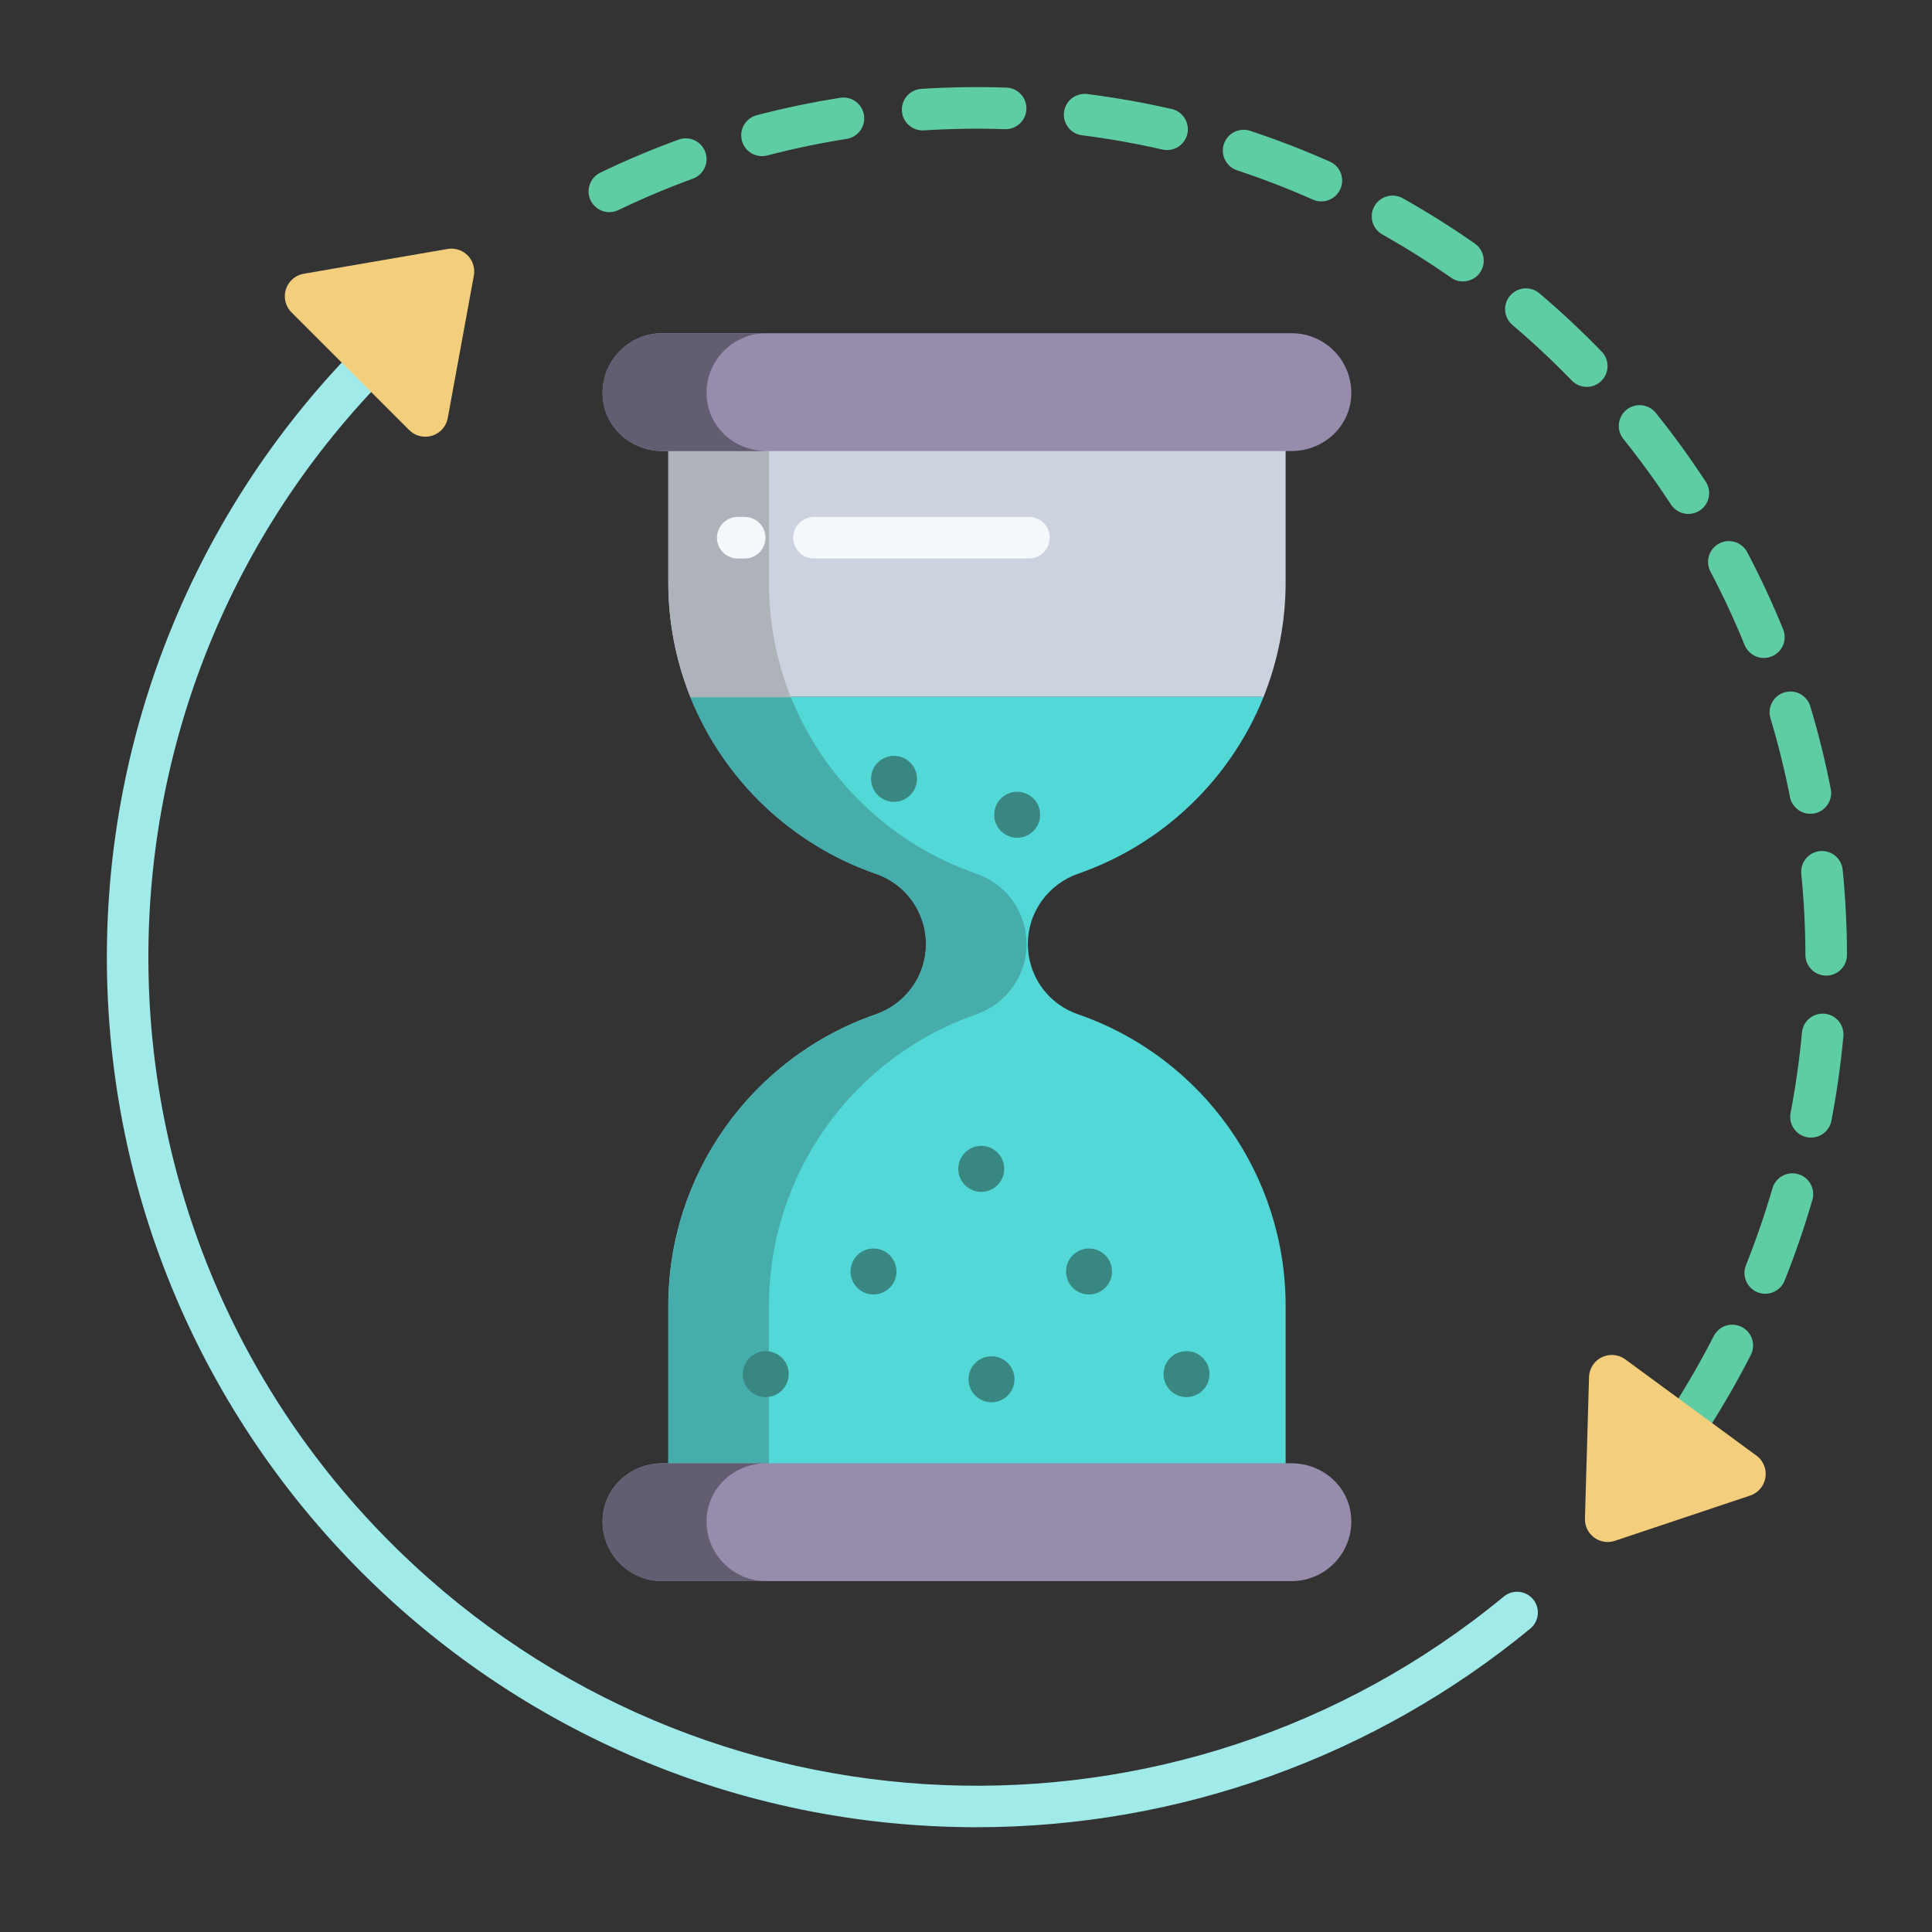
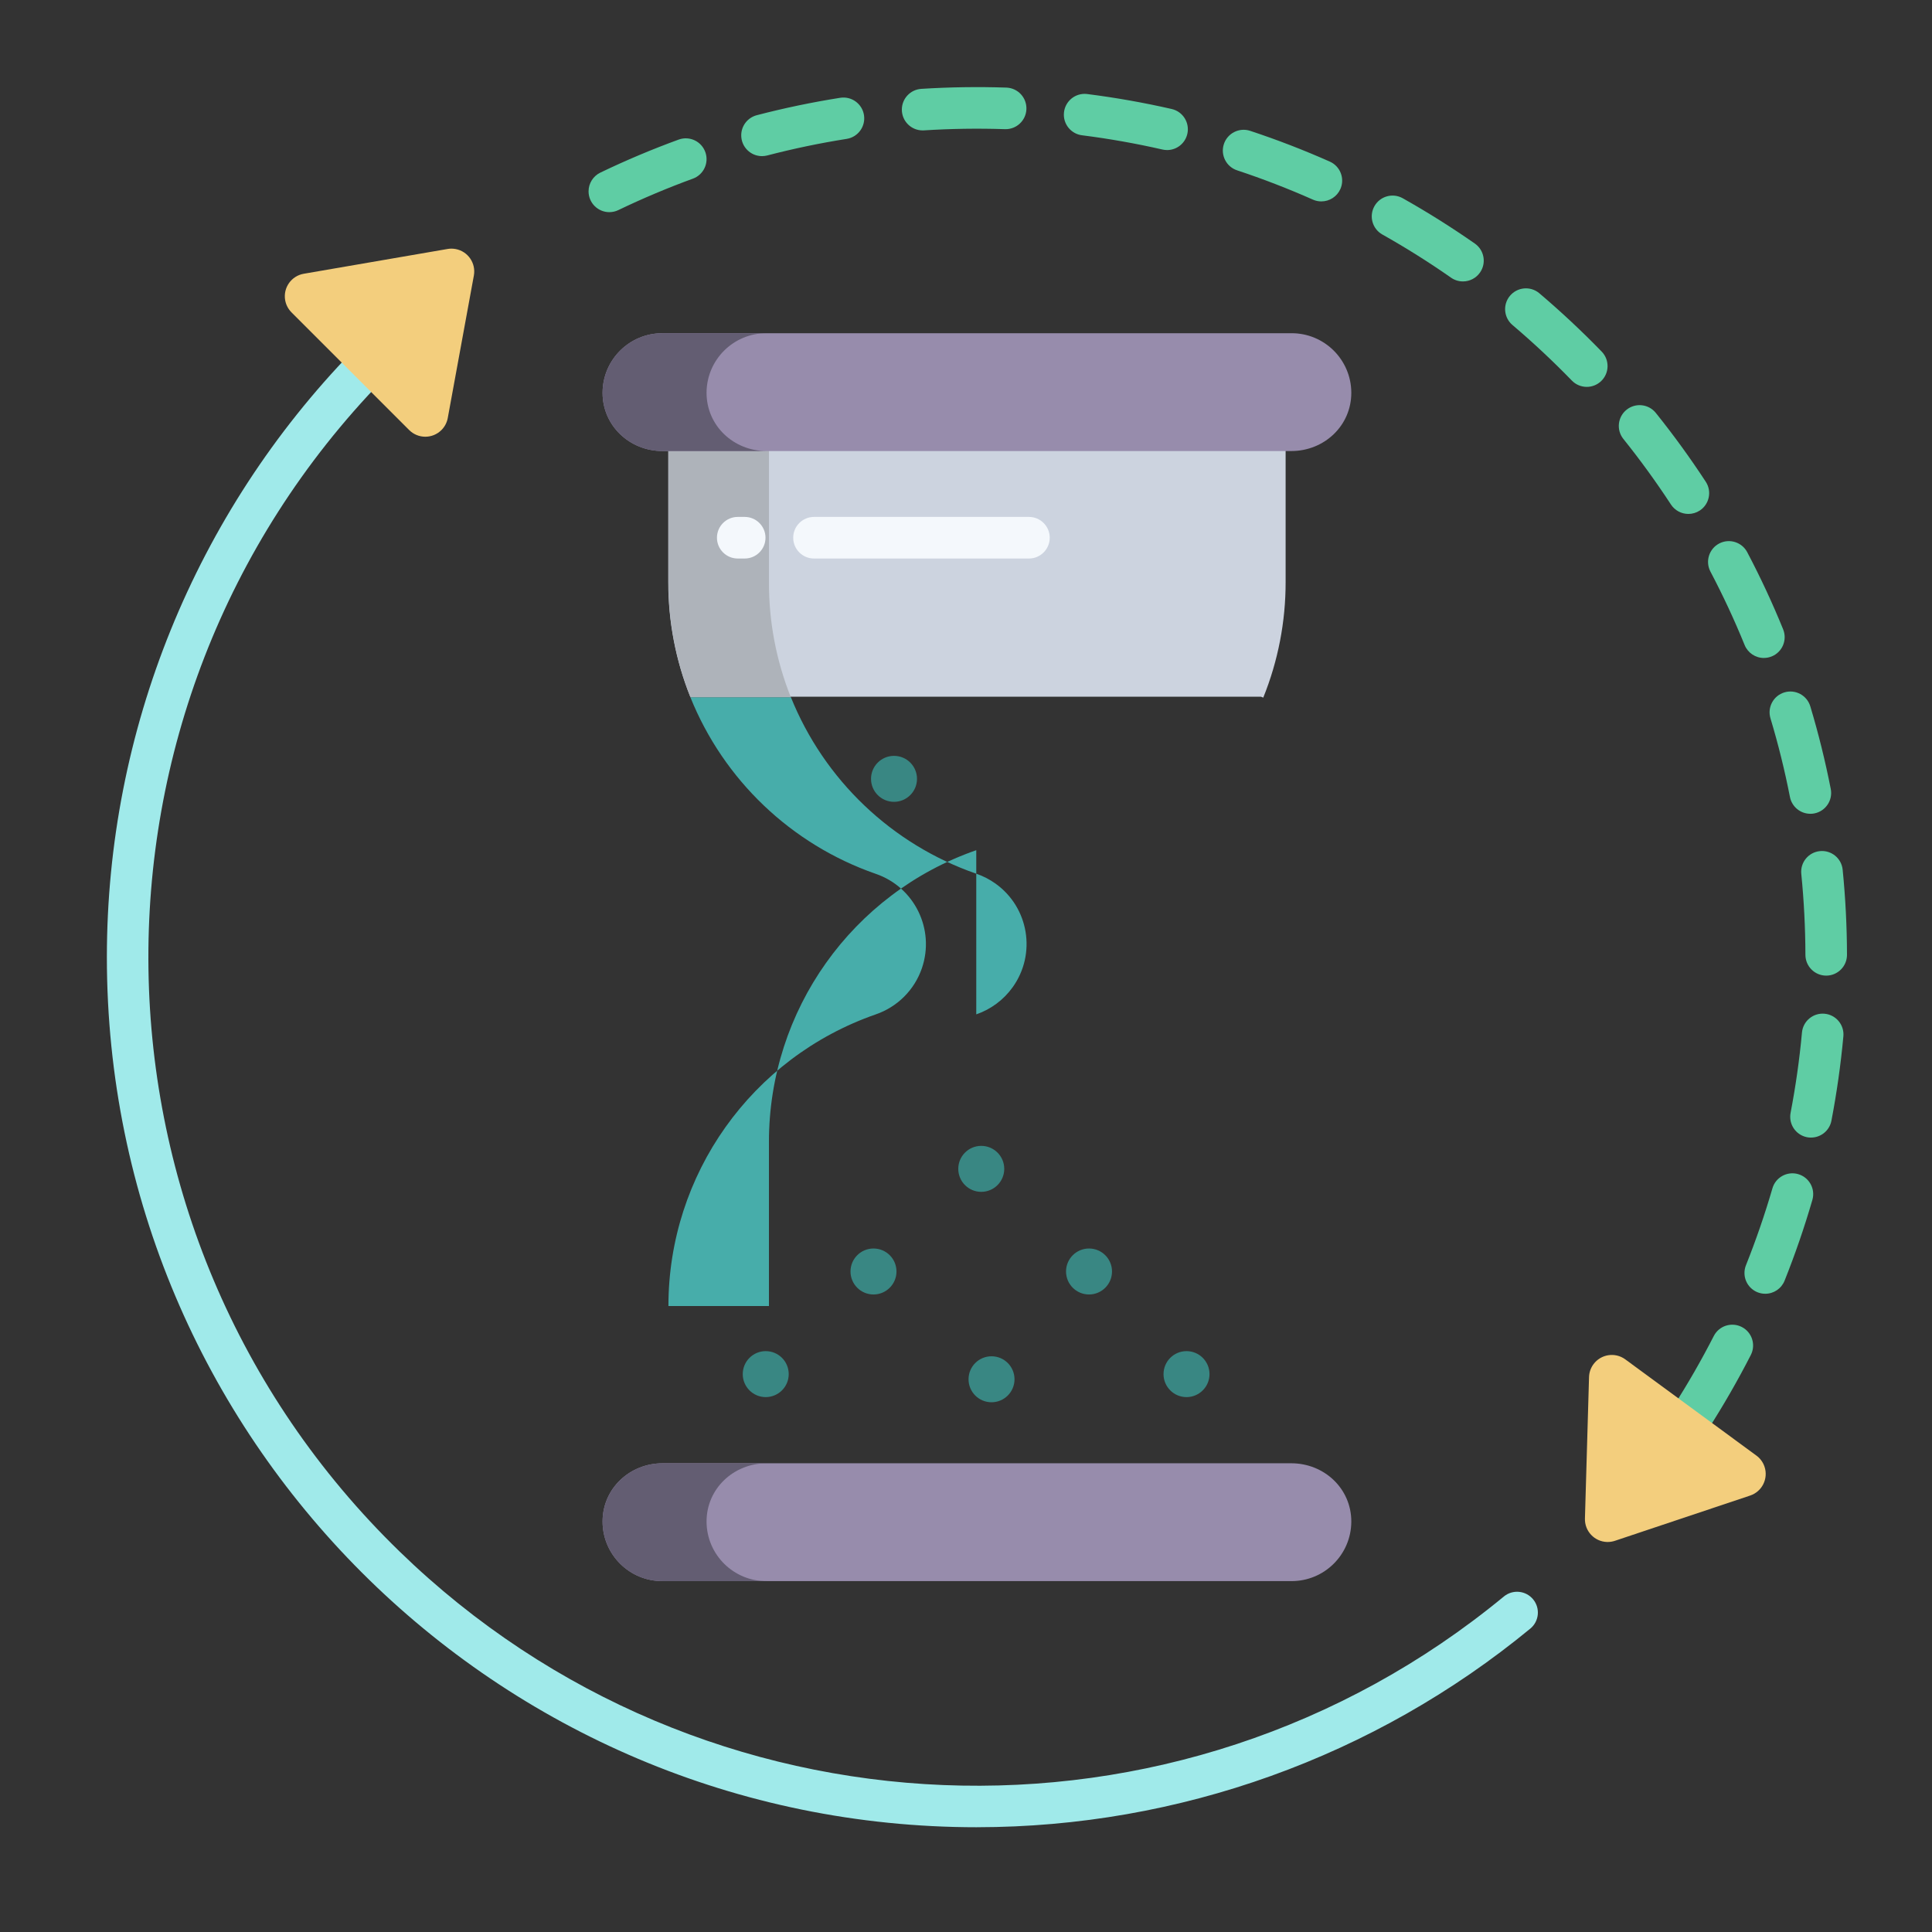
<svg xmlns="http://www.w3.org/2000/svg" id="Layer_1" data-name="Layer 1" version="1.1" viewBox="0 0 1080 1080">
  <rect x="0" y="0" width="1080" height="1080" fill="#333333" stroke="none" />
  <defs>
    <style>
      .cls-1 {
        fill: #978cac;
      }

      .cls-1, .cls-2, .cls-3, .cls-4, .cls-5, .cls-6, .cls-7, .cls-8, .cls-9, .cls-10, .cls-11 {
        stroke-width: 0px;
      }

      .cls-2 {
        fill: #ccd3df;
      }

      .cls-3 {
        fill: #a0eaea;
      }

      .cls-4 {
        fill: #aeb3ba;
      }

      .cls-5 {
        fill: #53d8d8;
      }

      .cls-6 {
        fill: #47adaa;
      }

      .cls-7 {
        fill: #635d72;
      }

      .cls-8 {
        fill: #f4f8fc;
      }

      .cls-9 {
        fill: #f3ce7d;
      }

      .cls-10 {
        fill: #5fcda4;
      }

      .cls-11 {
        fill: #398783;
      }
    </style>
  </defs>
-   <path class="cls-5" d="M718.67,730.06v91.02h-345.11v-91.02c0-73.48,46.52-138.91,115.94-163.02,8.21-2.83,15.33-8.14,20.39-15.19,13.35-18.62,9.08-44.54-9.54-57.89-3.32-2.38-6.97-4.26-10.84-5.57-47.21-16.45-85-52.51-103.63-98.9l.02-.02h319.05l1.24.5c-18.7,46.17-56.4,82.03-103.44,98.42-8.2,2.84-15.32,8.15-20.39,15.19-13.35,18.62-9.08,44.54,9.54,57.89,3.32,2.38,6.97,4.26,10.84,5.57,69.41,24.12,115.94,89.54,115.94,163.02Z" />
  <path class="cls-2" d="M718.67,249.05v76.33c.03,22.13-4.21,44.06-12.5,64.59l-1.24-.5h-319.05l-.02.02c-8.16-20.38-12.33-42.14-12.3-64.1v-76.33h345.11Z" />
-   <path class="cls-6" d="M545.74,567.04c8.2-2.83,15.32-8.14,20.36-15.19,13.34-18.63,9.06-44.56-9.58-57.9-3.32-2.37-6.96-4.25-10.82-5.56-47.2-16.39-84.99-52.41-103.64-98.77l.02.12h-56.19l-.02-.12c18.64,46.37,56.43,82.41,103.63,98.84,21.71,7.43,33.28,31.04,25.86,52.75-4.15,12.14-13.68,21.67-25.81,25.84-69.4,24.12-115.91,89.54-115.89,163.02v91.79h56.19v-91.79c-.02-73.47,46.49-138.9,115.89-163.02h0Z" />
+   <path class="cls-6" d="M545.74,567.04c8.2-2.83,15.32-8.14,20.36-15.19,13.34-18.63,9.06-44.56-9.58-57.9-3.32-2.37-6.96-4.25-10.82-5.56-47.2-16.39-84.99-52.41-103.64-98.77l.02.12h-56.19l-.02-.12c18.64,46.37,56.43,82.41,103.63,98.84,21.71,7.43,33.28,31.04,25.86,52.75-4.15,12.14-13.68,21.67-25.81,25.84-69.4,24.12-115.91,89.54-115.89,163.02h56.19v-91.79c-.02-73.47,46.49-138.9,115.89-163.02h0Z" />
  <path class="cls-4" d="M429.85,325.38v-77.1h-56.19v77.1c-.05,22,4.11,43.8,12.26,64.24l-.03.12h56.18c-8.16-20.47-12.31-42.32-12.21-64.35h0Z" />
  <path class="cls-1" d="M721.83,817.98h-351.43c-18.41,0-33.56,14.15-33.56,32.55v.17c.12,18.42,15.14,33.26,33.56,33.15h351.43c18.42.1,33.44-14.74,33.56-33.15v-.17c0-18.41-15.15-32.55-33.56-32.55h0Z" />
  <path class="cls-1" d="M721.83,186.27h-351.43c-18.42-.1-33.44,14.74-33.56,33.15v.17c0,18.41,15.15,32.55,33.56,32.55h351.43c18.41,0,33.56-14.15,33.56-32.55v-.17c-.12-18.42-15.14-33.26-33.56-33.15Z" />
  <path class="cls-7" d="M394.97,850.71v-.17c0-18.41,15.15-32.55,33.56-32.55h-58.13c-18.41,0-33.56,14.15-33.56,32.55v.17c.12,18.42,15.14,33.26,33.56,33.15h58.13c-18.42.1-33.44-14.74-33.56-33.15Z" />
  <path class="cls-7" d="M394.97,219.6v-.17c.12-18.42,15.14-33.26,33.56-33.15h-58.13c-18.42-.1-33.44,14.74-33.56,33.15v.17c0,18.41,15.15,32.55,33.56,32.55h58.13c-18.41,0-33.56-14.15-33.56-32.55Z" />
  <path class="cls-3" d="M546.12,1021.44c-268.62,0-486.38-217.76-486.38-486.38,0-126.51,49.29-248.04,137.42-338.81,4.43-4.65,11.79-4.83,16.44-.4,4.65,4.43,4.83,11.79.4,16.44-.06.06-.12.12-.17.18-178.19,183.49-173.9,476.69,9.59,654.88,169.31,164.43,435.19,175.23,617.29,25.07,4.98-4.06,12.3-3.31,16.36,1.67,4.02,4.93,3.33,12.18-1.56,16.26-87.14,71.75-196.5,111.02-309.38,111.08h0Z" />
  <path class="cls-10" d="M945.19,804.1c-6.42,0-11.62-5.22-11.62-11.64,0-2.22.64-4.4,1.84-6.27,8.12-12.66,15.72-25.9,22.6-39.34,2.92-5.72,9.93-7.98,15.65-5.06s7.98,9.93,5.06,15.65c-7.21,14.1-15.2,28-23.72,41.3-2.14,3.34-5.83,5.36-9.8,5.36h0ZM986.79,723.22c-6.42,0-11.63-5.21-11.62-11.63,0-1.48.28-2.94.83-4.31,5.59-14.01,10.56-28.44,14.77-42.9,1.73-6.18,8.15-9.79,14.33-8.06,6.18,1.73,9.79,8.15,8.06,14.33-.02.07-.04.15-.06.22-4.41,15.18-9.63,30.33-15.5,45.03-1.76,4.42-6.04,7.32-10.8,7.32h0ZM1012.38,635.93c-6.43,0-11.64-5.21-11.64-11.64,0-.73.07-1.46.21-2.19,2.84-14.81,4.99-29.92,6.36-44.91.59-6.39,6.25-11.1,12.64-10.51,6.39.59,11.1,6.25,10.51,12.64h0c-1.45,15.74-3.7,31.61-6.68,47.16-1.05,5.47-5.83,9.43-11.4,9.43h0ZM1020.87,545.38c-6.41,0-11.61-5.19-11.63-11.6-.04-15.1-.82-30.34-2.31-45.28-.64-6.39,4.02-12.09,10.41-12.72,6.39-.64,12.09,4.02,12.72,10.41h0c1.57,15.7,2.38,31.68,2.42,47.53.02,6.42-5.17,11.64-11.59,11.66h-.03ZM1011.99,454.91c-5.56,0-10.33-3.94-11.4-9.39-2.89-14.78-6.56-29.59-10.89-43.99-1.85-6.15,1.64-12.63,7.79-14.48,6.15-1.85,12.63,1.64,14.48,7.79,4.55,15.14,8.4,30.69,11.44,46.22,1.23,6.31-2.89,12.42-9.2,13.65-.74.14-1.48.22-2.23.21h0ZM986.02,367.81c-4.73,0-8.99-2.86-10.77-7.25-5.67-13.94-12.11-27.76-19.14-41.1-2.95-5.7-.72-12.72,4.98-15.67,5.64-2.92,12.59-.77,15.59,4.83,7.38,14,14.15,28.53,20.1,43.17,2.42,5.95-.43,12.73-6.38,15.15-1.39.57-2.88.86-4.38.86ZM943.81,287.29c-3.93,0-7.59-1.98-9.74-5.26-8.24-12.6-17.2-24.95-26.63-36.7-3.99-5.03-3.15-12.34,1.88-16.33,4.99-3.96,12.23-3.17,16.25,1.77,9.91,12.34,19.32,25.31,27.97,38.54,3.51,5.37,2,12.58-3.37,16.09-1.89,1.23-4.1,1.89-6.35,1.89ZM887.02,216.27c-3.15,0-6.16-1.27-8.35-3.53-10.5-10.82-21.63-21.24-33.11-30.99-4.94-4.11-5.61-11.44-1.5-16.37s11.44-5.61,16.37-1.5c.06.05.11.1.17.14,12.05,10.23,23.75,21.17,34.76,32.53,4.47,4.61,4.35,11.97-.26,16.44-2.17,2.1-5.07,3.28-8.09,3.28h0ZM817.79,157.32c-2.38,0-4.7-.73-6.65-2.1-12.36-8.64-25.27-16.75-38.39-24.13-5.6-3.15-7.58-10.23-4.44-15.83,3.15-5.6,10.23-7.58,15.83-4.44,13.78,7.75,27.34,16.28,40.32,25.34,5.26,3.68,6.55,10.93,2.87,16.19-2.18,3.12-5.74,4.97-9.54,4.97ZM340.64,118.6c-6.42,0-11.63-5.2-11.63-11.62,0-4.47,2.56-8.55,6.59-10.49,14.26-6.86,29.03-13.09,43.89-18.5,6.06-2.13,12.69,1.05,14.82,7.11,2.1,5.96-.95,12.5-6.86,14.73-14.15,5.16-28.2,11.08-41.78,17.61-1.57.76-3.29,1.15-5.04,1.15h0ZM738.63,112.59c-1.62,0-3.23-.34-4.71-1-13.77-6.11-27.99-11.61-42.28-16.34-6.11-1.97-9.47-8.52-7.51-14.63,1.97-6.11,8.52-9.47,14.63-7.51.06.02.12.04.18.06,15.01,4.96,29.96,10.74,44.42,17.16,5.87,2.6,8.52,9.47,5.92,15.34-1.87,4.21-6.04,6.92-10.64,6.91ZM425.98,87.28c-6.42,0-11.63-5.2-11.63-11.62,0-5.3,3.58-9.92,8.7-11.26,15.29-3.99,30.98-7.26,46.62-9.73,6.34-1,12.3,3.33,13.3,9.67s-3.33,12.3-9.67,13.3c-14.89,2.35-29.82,5.47-44.37,9.26-.96.25-1.95.38-2.94.38ZM652.39,83.88c-.88,0-1.75-.1-2.6-.3-14.66-3.35-29.67-6.02-44.63-7.92-6.39-.64-11.05-6.35-10.4-12.73.64-6.39,6.35-11.05,12.73-10.4.2.02.4.05.6.08,15.71,2,31.48,4.8,46.88,8.32,6.26,1.42,10.18,7.65,8.76,13.91-1.2,5.3-5.91,9.05-11.34,9.05h0ZM515.75,72.9c-6.42,0-11.62-5.22-11.61-11.64,0-6.13,4.77-11.2,10.89-11.59,15.74-.99,31.83-1.23,47.6-.7,6.42.26,11.4,5.67,11.14,12.09-.26,6.35-5.57,11.31-11.92,11.15-15.02-.51-30.36-.28-45.36.67-.25.02-.5.02-.74.02h0Z" />
  <g>
    <path class="cls-11" d="M499.76,448.23c-7.1,0-12.85-5.75-12.85-12.85,0-7.1,5.75-12.85,12.85-12.85,7.1,0,12.85,5.75,12.85,12.85,0,7.09-5.76,12.84-12.85,12.85Z" />
-     <path class="cls-11" d="M568.61,468.31c-7.1,0-12.85-5.75-12.85-12.85s5.75-12.85,12.85-12.85c7.1,0,12.85,5.75,12.85,12.85,0,7.09-5.76,12.84-12.85,12.85Z" />
    <path class="cls-11" d="M428.05,780.99c-7.1,0-12.85-5.75-12.85-12.85,0-7.1,5.75-12.85,12.85-12.85s12.85,5.75,12.85,12.85c0,7.09-5.76,12.84-12.85,12.85Z" />
    <path class="cls-11" d="M554.27,783.87c-7.1,0-12.85-5.75-12.85-12.85,0-7.1,5.75-12.85,12.85-12.85,7.1,0,12.85,5.75,12.85,12.85h0c0,7.09-5.75,12.84-12.85,12.85Z" />
    <path class="cls-11" d="M488.29,723.62c-7.1,0-12.85-5.75-12.85-12.85,0-7.1,5.75-12.85,12.85-12.85s12.85,5.75,12.85,12.85c0,7.09-5.76,12.84-12.85,12.85Z" />
    <path class="cls-11" d="M608.77,723.62c-7.1,0-12.85-5.75-12.85-12.85,0-7.1,5.75-12.85,12.85-12.85,7.1,0,12.85,5.75,12.85,12.85h0c0,7.09-5.75,12.84-12.85,12.85Z" />
    <path class="cls-11" d="M663.27,780.99c-7.1,0-12.85-5.75-12.85-12.85s5.75-12.85,12.85-12.85,12.85,5.75,12.85,12.85c0,7.09-5.76,12.84-12.85,12.85Z" />
    <path class="cls-11" d="M548.53,666.25c-7.1,0-12.85-5.75-12.85-12.85,0-7.1,5.75-12.85,12.85-12.85,7.1,0,12.85,5.75,12.85,12.85h0c0,7.09-5.75,12.84-12.85,12.85Z" />
  </g>
  <path class="cls-8" d="M416.29,312.22h-3.88c-6.42,0-11.63-5.21-11.63-11.63s5.21-11.63,11.63-11.63h3.88c6.42,0,11.63,5.21,11.63,11.63s-5.21,11.63-11.63,11.63Z" />
  <path class="cls-8" d="M575.18,312.22h-120.14c-6.42,0-11.63-5.21-11.63-11.63s5.21-11.63,11.63-11.63h120.14c6.42,0,11.63,5.21,11.63,11.63s-5.21,11.63-11.63,11.63Z" />
  <path class="cls-9" d="M250.18,139.18l-80.37,13.85c-6.94,1.19-11.6,7.79-10.41,14.73.45,2.6,1.69,4.99,3.55,6.86l65.78,65.78c4.98,4.98,13.06,4.98,18.04,0,1.83-1.83,3.06-4.17,3.53-6.72l14.59-79.63c1.27-6.93-3.31-13.58-10.24-14.85-1.48-.27-2.99-.28-4.47-.02h0Z" />
  <path class="cls-9" d="M981.84,813.68l-73.3-53.79c-5.67-4.16-13.64-2.93-17.8,2.74-1.53,2.08-2.39,4.58-2.46,7.16l-2.29,79.1c-.2,7.02,5.33,12.88,12.35,13.09,1.5.04,2.99-.18,4.42-.66l75.59-25.3c6.67-2.23,10.26-9.45,8.03-16.12-.83-2.49-2.42-4.67-4.54-6.22h0Z" />
</svg>